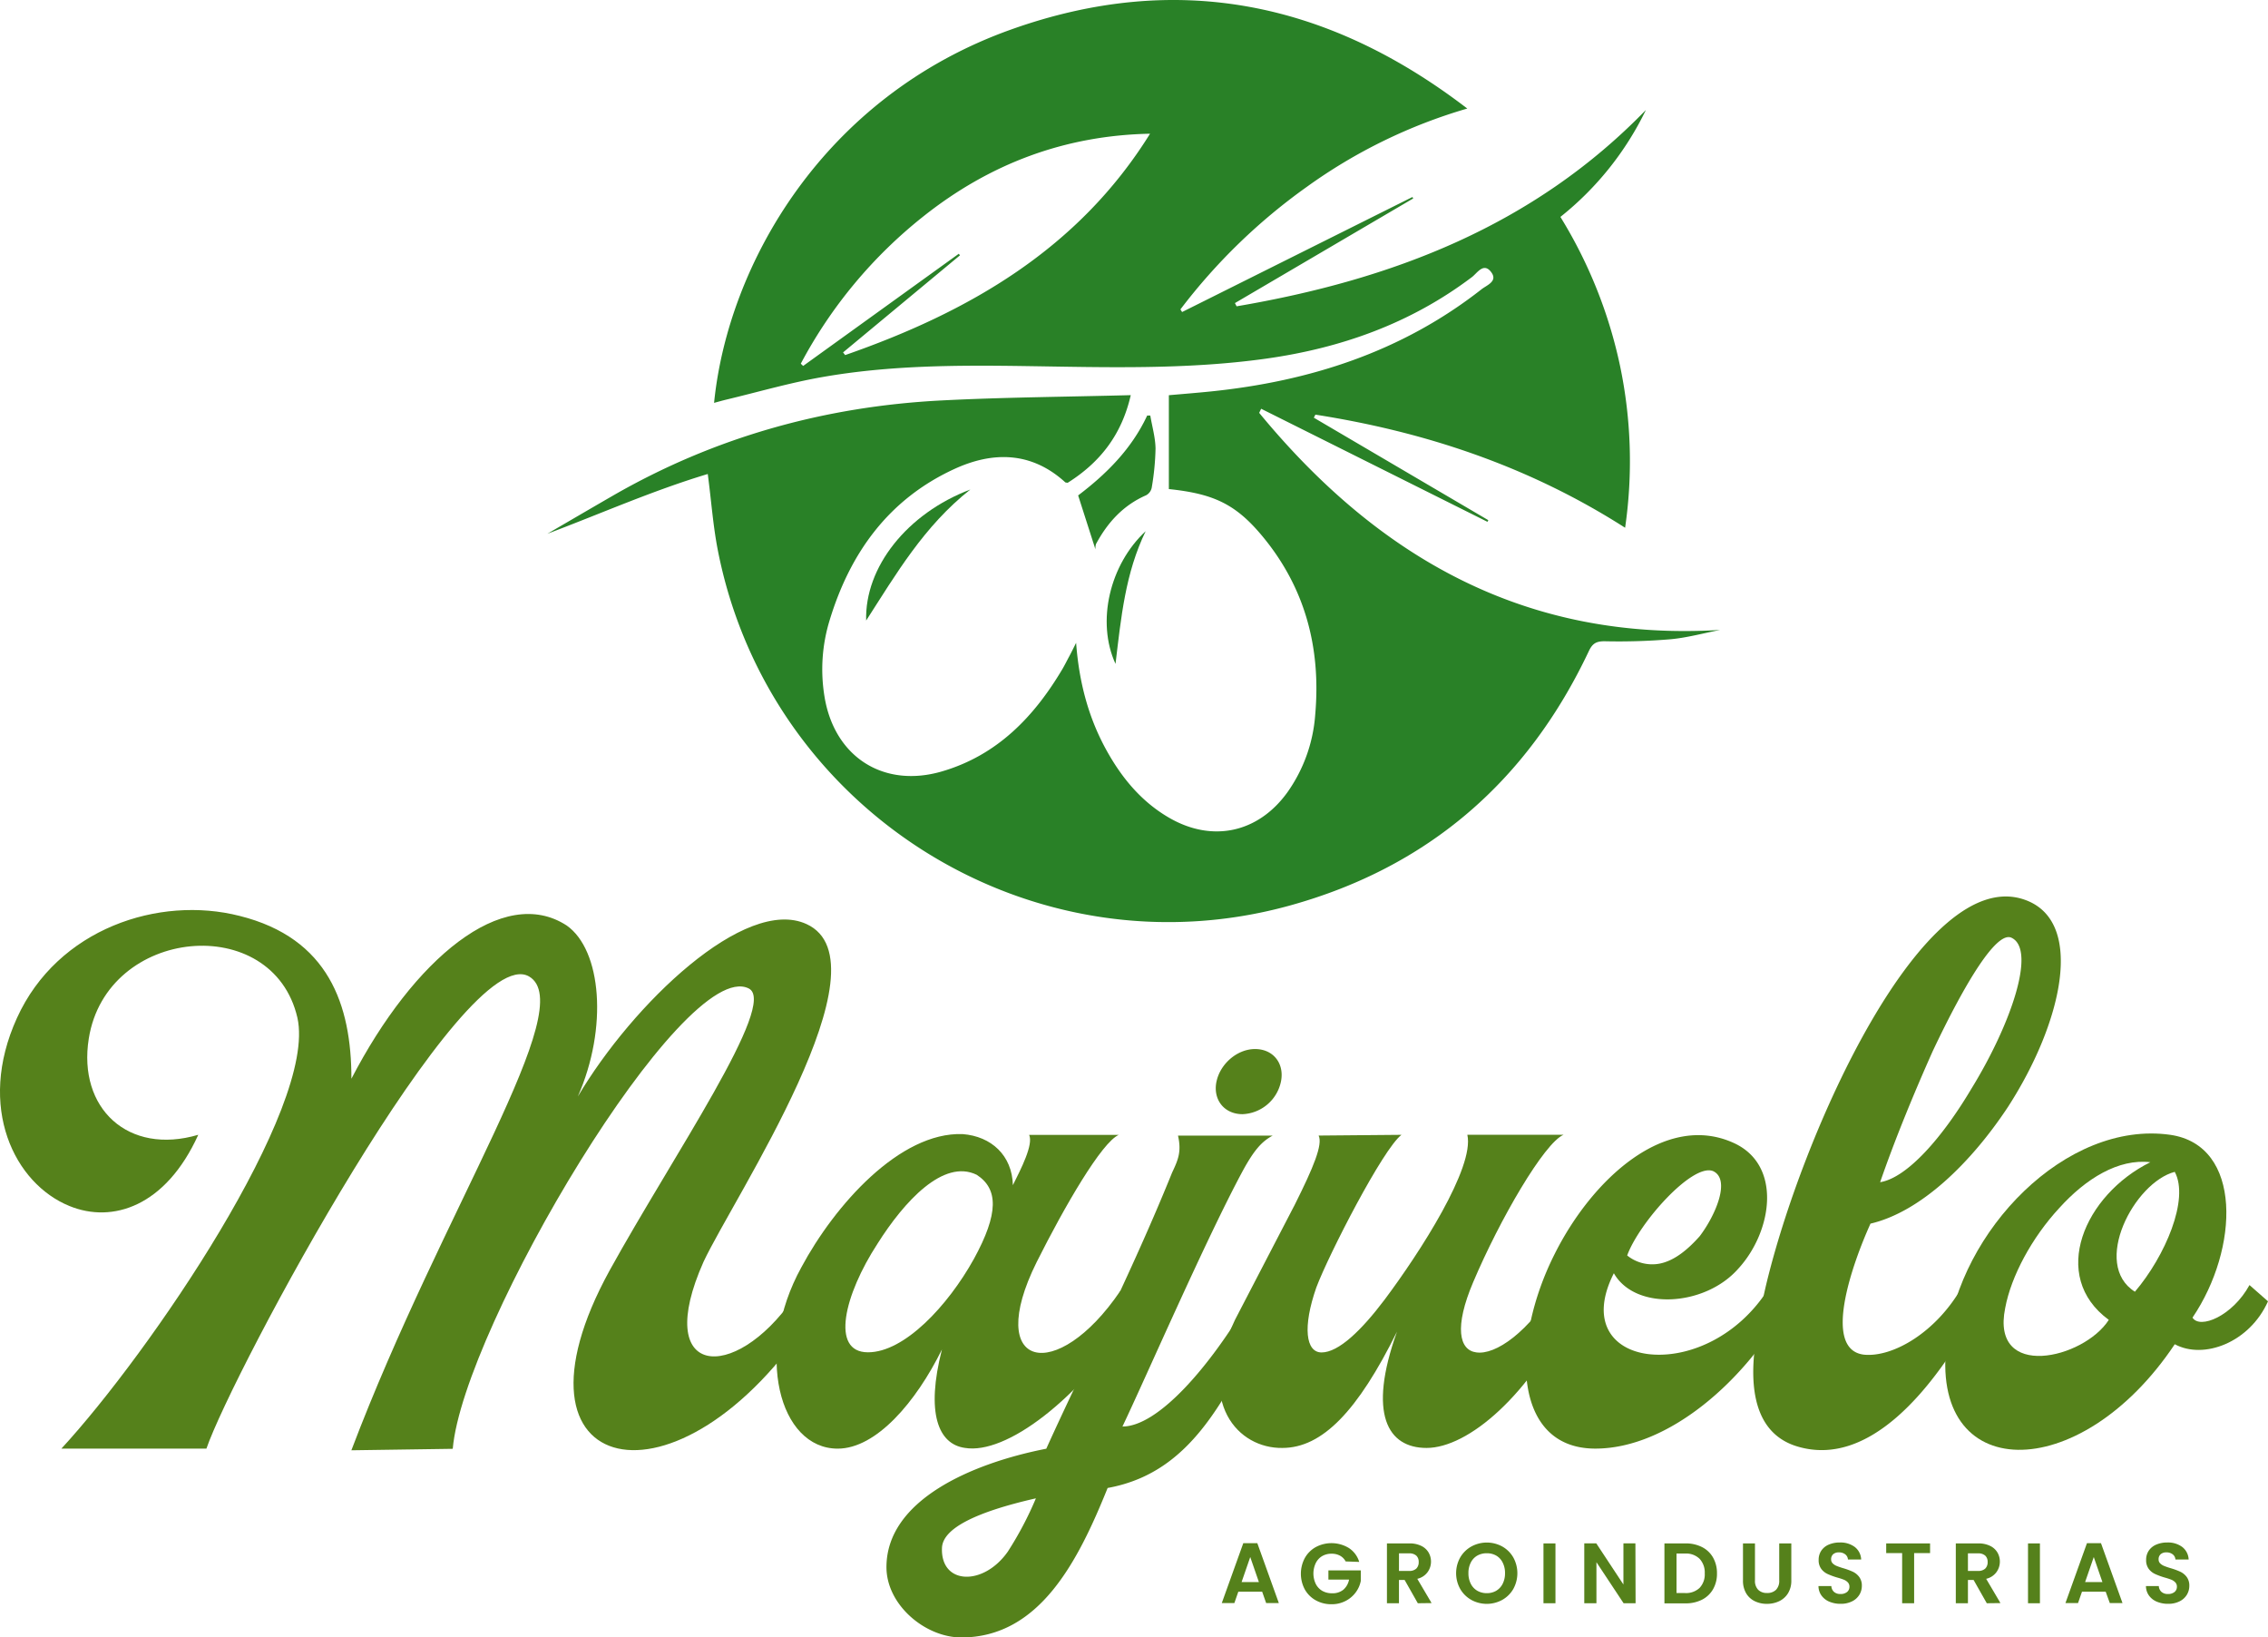
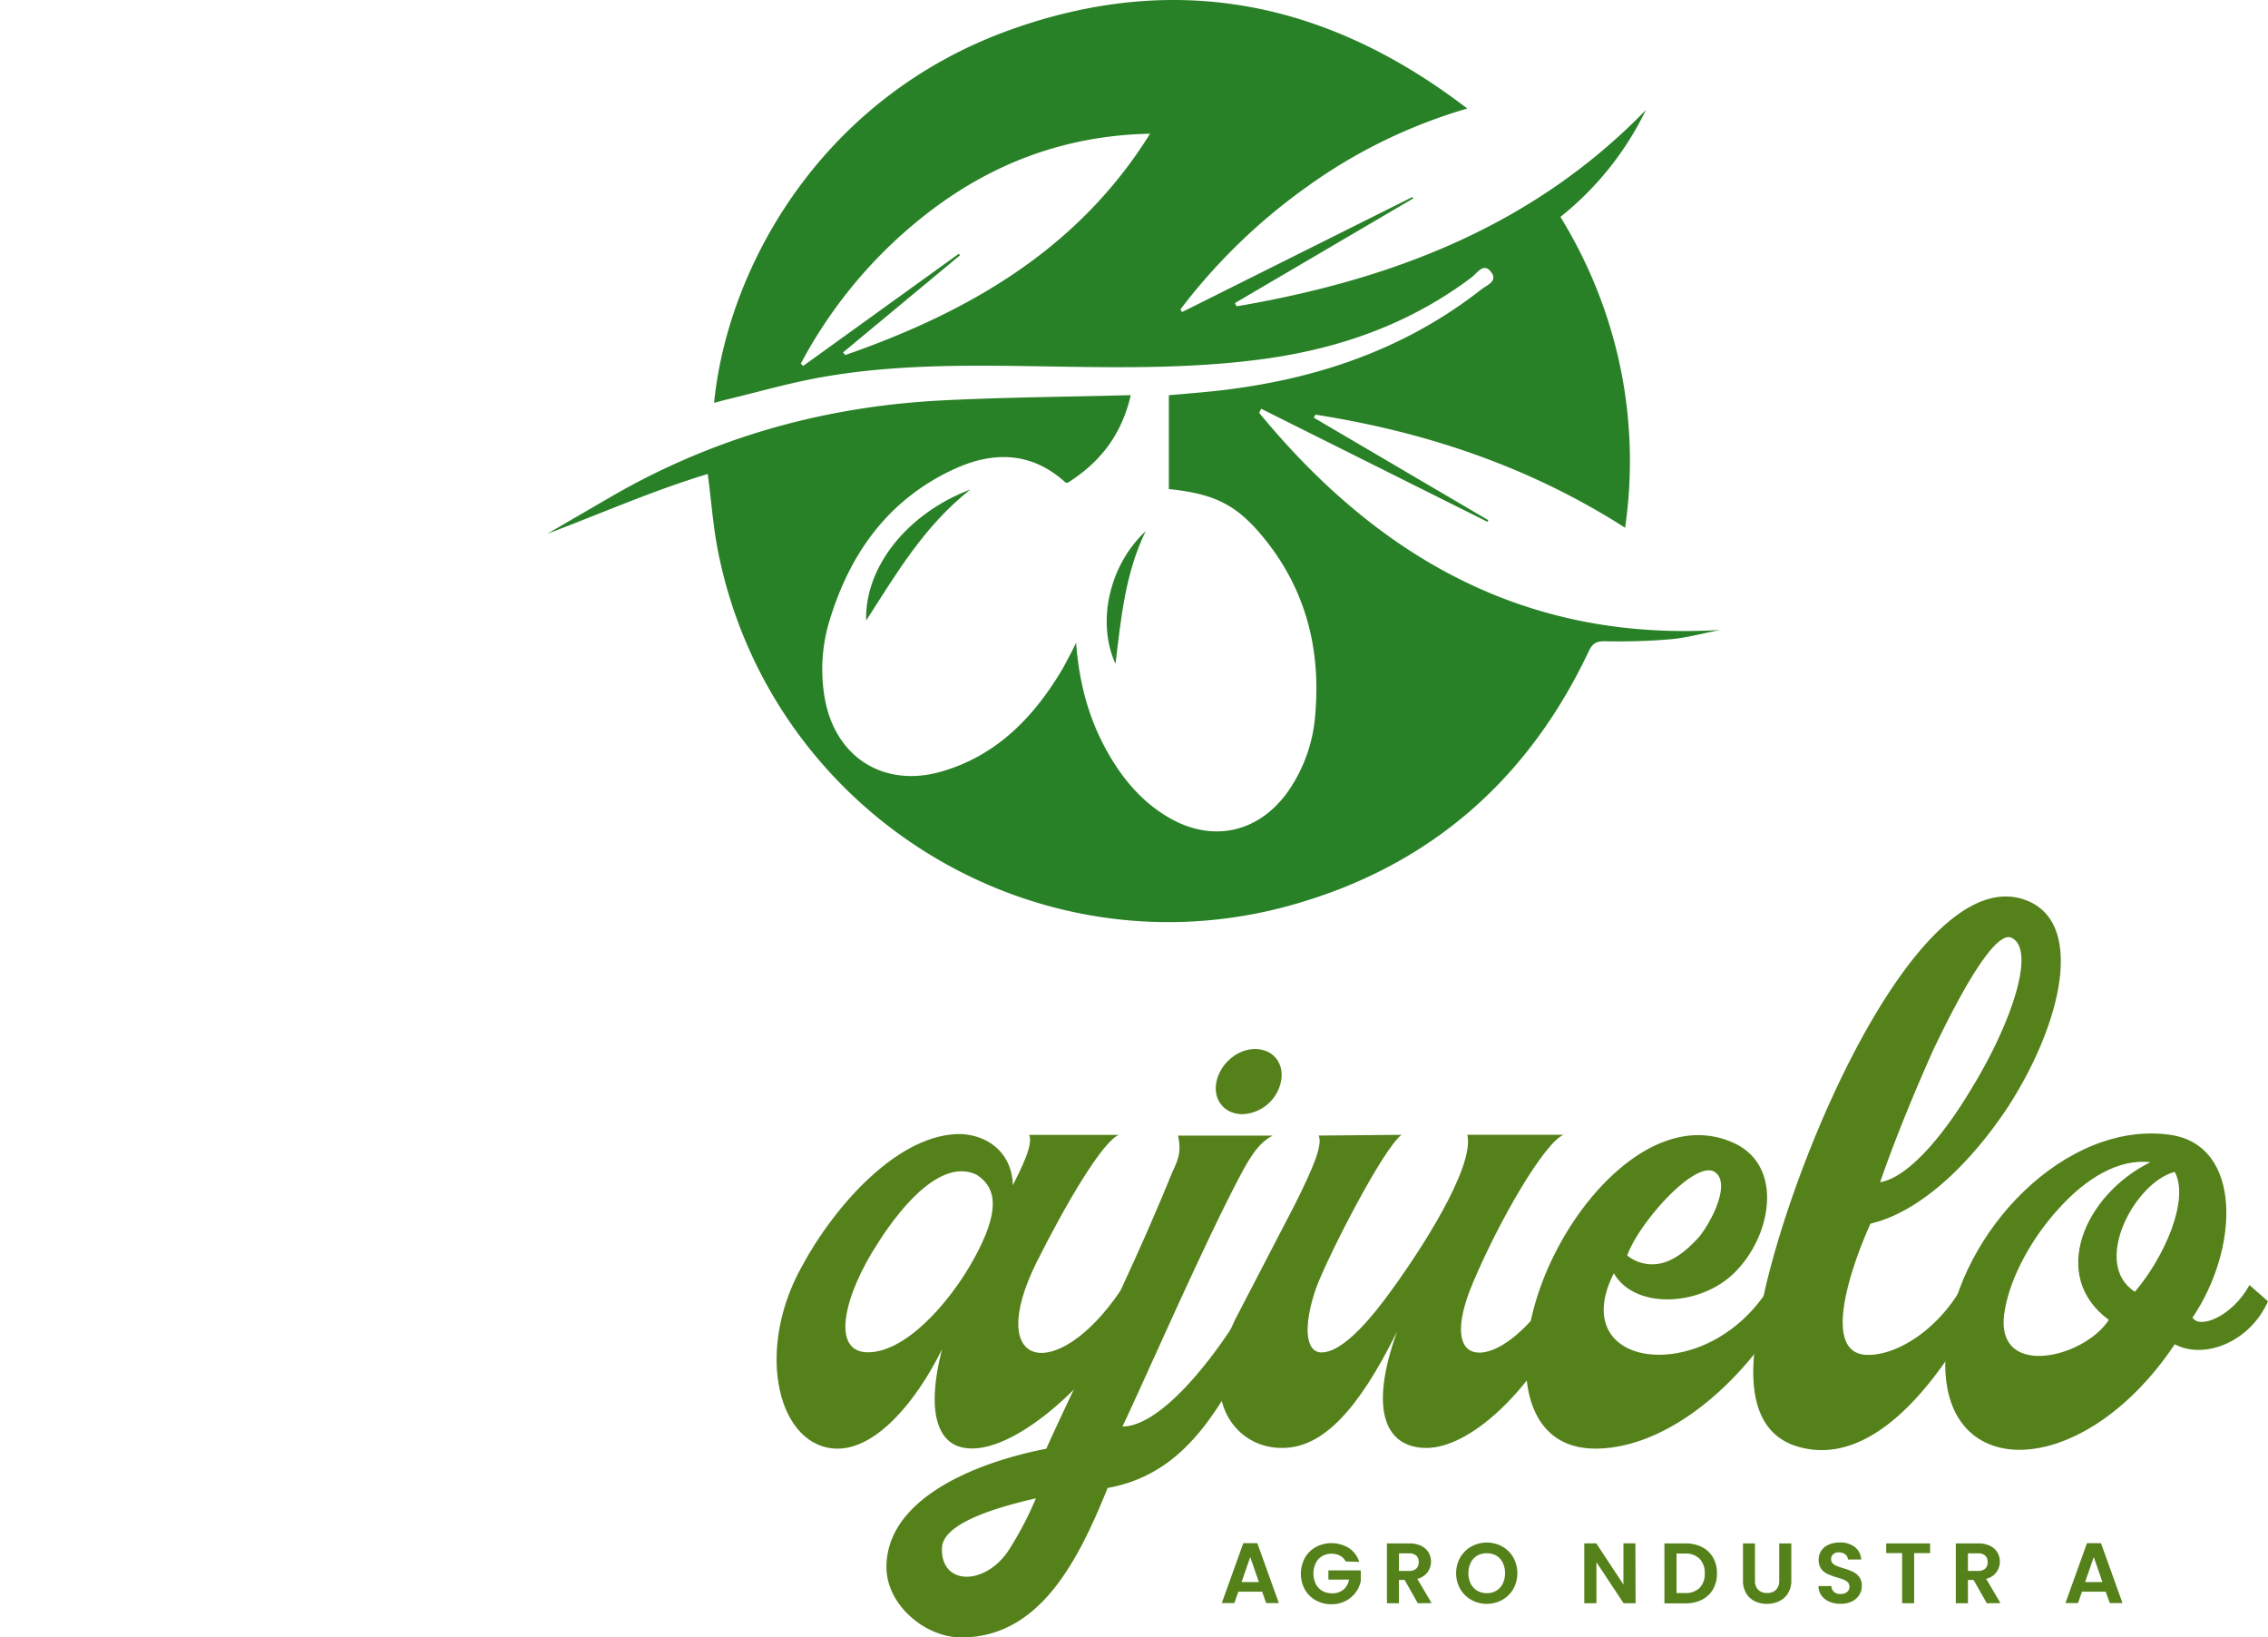
<svg xmlns="http://www.w3.org/2000/svg" viewBox="0 0 647.07 467.03">
  <defs>
    <style>.cls-1{fill:#55811b;}.cls-2{fill:#298127;}</style>
  </defs>
  <title>Recurso 1mj</title>
  <g id="Capa_2" data-name="Capa 2">
    <g id="Capa_1-2" data-name="Capa 1">
-       <path class="cls-1" d="M150.93,278.51C132.56,268,66.27,391.67,58.89,413.2H17.51c25.12-27.23,73-97.32,67.35-122.87-7-30.4-54.47-26-59.53,5.91-3.17,19.84,11.19,33.36,31.24,27.44C47.27,344.16,32.07,349,19.83,344c-15.62-6.33-26.6-28.08-15-53.62s40.53-35,63.55-29.13c25.33,6.33,31.88,25.33,31.88,46.44,17.73-34.2,43.28-55.52,61.43-43.7,9.92,7,11.82,29.13,3.17,48.77,15.62-26.39,47.71-57.21,65.23-49.19,24.07,11-20.69,77.9-29.34,96.27-14.78,33.14,8.66,34.83,25.54,10.55l5.49,4.86c-38.21,58.69-90.57,46.66-57.85-12.88,17.94-32.51,48.13-76.21,39.69-80.43-18.58-9.29-81.49,96.9-84.45,131.31l-28.92.42C126.44,344.59,165.5,287,150.93,278.51Z" />
      <path class="cls-1" d="M228.63,361.48c9.5-17.73,28.08-38.63,46-38,8.23.63,14.14,6.12,14.35,14.57,2.32-4.64,5.91-11.61,4.64-14.35H319.2C314.34,325.8,303.78,344,295.76,360c-15.2,30.61,5.7,35,23.86,8.23l4.86,5.7c-16.89,25.76-37.58,41-49.19,39.06-7.6-1.06-11.19-9.92-6.55-28.08C261.35,399.9,250,413.2,239,413.2,222.29,413.2,215.12,386,228.63,361.48Zm49.19-2.32c7.18-13.09,7-20.06.84-24.07-9.5-4.64-20.69,7.6-28.29,19.63-9.5,14.57-13.51,31-2.74,31C258,385.75,270.43,372.45,277.82,359.15Z" />
      <path class="cls-1" d="M252.91,447c0-19,24.07-29.56,45.6-33.78,9.92-22,24.28-50,35.89-78.75,1.69-3.59,2.74-5.91,1.69-10.55h27c-3.17,1.69-5.28,4.22-8.23,9.5-10.55,19.42-27.87,59.32-34.62,73.47,10.13,0,24.91-16.89,36.52-36.73l6.54,2.75c-12.67,22.8-21.53,46.87-47.29,51.51-8.44,20.9-19.42,42.64-41.8,42.64C263.89,467,252.91,457.74,252.91,447Zm42.65-19.63c-16.68,3.8-26.6,8.44-26.81,14.14-.42,10.55,11.82,11,18.79,1.05A98.06,98.06,0,0,0,295.56,427.34Zm51.51-118.86c1.06-5.07,5.91-9.29,11-9.29,5.28,0,8.44,4.22,7.39,9.29a11.69,11.69,0,0,1-11,9.29C349.18,317.77,346,313.55,347.07,308.49Z" />
      <path class="cls-1" d="M352.35,376.46l17.1-32.93c5.28-10.55,8-17.1,6.76-19.63l23.64-.21c-5.28,4-20.69,34-24.28,43.49-4,11.4-3,18.58,1.48,18.58,4.86,0,11.4-6.33,17.94-15,10.13-13.51,25.76-37.79,23.65-47.08h27.44c-5.49,2.32-18.16,24.07-25.76,42-5.49,12.88-4,19.42.84,20.06,5.49.84,15-5.7,23.22-19.42l4.22,6.33C436.58,398,418.85,413,407,413c-11,0-16.89-9.5-8.44-33.15C387.39,402.43,377.26,413,365.86,413,353.4,413.2,340.95,400.32,352.35,376.46Z" />
      <path class="cls-1" d="M443.55,357.68c10.77-21.53,31.67-40.53,51.09-31.67,13.93,6.33,11,25.33,1.27,35.89-9.5,10.77-29.35,12-35.47,1.27-7.39,14.57.42,22.8,11.82,23.22,10.34.42,23.43-5.28,31.88-18.16,1.69,1.48,3.59,3,5.28,4.64-11.19,20.48-33.15,40.32-54.26,40.32C431.52,413.2,430.88,382.8,443.55,357.68Zm41.38-5.07c4.64-6.12,8.87-16.26,3.8-18.58-5.91-2.32-21.11,14.78-24.49,24.07a11.33,11.33,0,0,0,9.29,2.32C477.75,359.58,481.55,356.41,484.93,352.61Z" />
      <path class="cls-1" d="M500.55,385.33a173.71,173.71,0,0,1,3.17-18.16C514.07,323.26,548.9,245.78,578,256.76c16.89,6.33,10.34,35-5.07,58.9-10.56,16-24.91,30-39.27,33.36-5.07,11.19-13.93,35.89-1.9,37.37,8.23.84,20.69-6.33,28.08-19.42l4.43,6.33c-12.88,23.64-31.24,45.39-51.51,39.27C502.24,409.4,499.08,399.05,500.55,385.33Zm61.86-74.73C573.6,292.44,581,271.12,574,267.53c-4.22-2.32-13.3,12.67-22.59,32.3-5.28,11.82-10.77,25.12-15,37.37C544.25,335.93,554.39,324.11,562.41,310.6Z" />
      <path class="cls-1" d="M619.2,323.69c20.69,3,19.63,32.51,6.33,52.14,2.11,3.38,11.4-.42,16.26-9.29l5.28,4.64c-5.28,11.82-18.37,16.68-26.6,12.24-27.23,40.75-70.51,39.9-65-1.05C559,351.13,589.43,319.46,619.2,323.69Zm-5.7,7.81c-9.08-1.06-18.37,4.64-26,13.09-7.81,8.44-13.72,19.42-15.41,28.5-4.22,20.69,22.38,14.57,29.56,3.38C584.58,364,594.71,340.79,613.5,331.5Zm7,2.74c-11.61,3-23.86,26.39-11.4,34.2C617.72,358.31,624.69,342.05,620.46,334.24Z" />
-       <path class="cls-2" d="M312.53,156.69l-4.93-15.38c7.92-6,15.21-13.16,19.7-22.79l.88,0c.53,3.14,1.45,6.28,1.5,9.43a74.28,74.28,0,0,1-1.1,11.21,3.18,3.18,0,0,1-1.6,2.11c-6.53,2.86-11,7.77-14.3,13.93A4.72,4.72,0,0,0,312.53,156.69Z" />
      <path class="cls-2" d="M247.12,177c-.44-15.23,11.68-30.55,29.73-37.38C263.61,150.07,255.67,163.72,247.12,177Z" />
      <path class="cls-2" d="M318.26,189.36c-5.51-12-1.68-28.32,8.6-37.85C321.05,163.51,319.86,176.06,318.26,189.36Z" />
      <path class="cls-2" d="M359.25,117.76l.56-1.17,64.57,32.25.24-.47-49.78-29.23.45-.87c31.42,4.91,61.07,14.81,88.36,32.26a132.29,132.29,0,0,0-1.46-46.25,133.74,133.74,0,0,0-17-42.41,87.74,87.74,0,0,0,24.39-30.5c-32.13,33.11-72.57,48.48-116.77,56l-.48-.92,50.87-29.85-.23-.4L337.26,89l-.48-.75a166.53,166.53,0,0,1,36-34.91,149.9,149.9,0,0,1,45.84-22.38C378.61.25,335.41-8.29,288.55,8.39c-53.84,19.16-80.9,67.29-84.82,106.52,1.2-.32,2.31-.64,3.43-.91,9.11-2.18,18.14-4.81,27.35-6.43,19.2-3.39,38.64-3.44,58.07-3.15,22.86.34,45.73,1.06,68.48-2.1,21.51-3,41.39-10.06,58.87-23.27,1.56-1.18,3.36-4.34,5.54-1.39,1.91,2.59-1.27,3.67-2.78,4.85-22.7,17.81-48.95,26.25-77.28,29.15-4.23.43-8.47.76-11.93,1.07v26.77c12.49,1.3,18.81,4.17,26.17,12.83,12.62,14.85,17.28,32.28,15.59,51.48a43.74,43.74,0,0,1-8,22.27c-8.35,11.5-21.41,14.29-33.7,7.16-7.69-4.46-13.2-11-17.52-18.64-5.38-9.5-8.14-19.78-9-31.25-.84,1.69-1.39,2.82-2,3.94s-1.28,2.5-2,3.7c-8.08,13.56-18.55,24.4-34.14,29-16.69,4.95-30.75-4-33.62-21.14a47.71,47.71,0,0,1,1.48-22.07c5.87-19.23,16.91-34.44,35.53-43,11-5.07,22-5,31.63,3.77.13.12.39.09.71.16,9.12-5.74,15.39-13.56,18-25-18.49.49-36.28.6-54,1.51-33.35,1.71-64.77,10.46-93.82,27.2-6.22,3.59-12.42,7.22-18.63,10.83,15.28-5.76,30.16-12.36,45.77-17.05,1,7.53,1.49,14.64,2.84,21.59,14.54,74.76,89.9,121.77,163.21,101.5,39.51-10.92,67.84-35.55,85.33-72.59,1.05-2.23,2.18-2.82,4.62-2.79a176.06,176.06,0,0,0,18.73-.58c4.74-.44,9.41-1.74,14.11-2.65C435.31,183.05,393.21,159,359.25,117.76ZM241.13,101.28l-.6-.76,33.35-27.69-.33-.45-44.41,32-.67-.65a133.34,133.34,0,0,1,35.1-42.11c18.81-14.89,40.18-23,64.54-23.48C307.63,71.07,276.4,89,241.13,101.28Z" />
      <path class="cls-1" d="M360.1,454h-6.8l-1.13,3.25h-3.59l6.14-17.09h4l6.14,17.09h-3.62Zm-.93-2.74-2.47-7.14-2.47,7.14Z" />
      <path class="cls-1" d="M383.92,445.37a4,4,0,0,0-1.61-1.64,4.91,4.91,0,0,0-2.4-.56,5.24,5.24,0,0,0-2.69.68,4.73,4.73,0,0,0-1.83,2,6.9,6.9,0,0,0,0,5.92,4.75,4.75,0,0,0,1.87,2,5.52,5.52,0,0,0,2.79.68,4.83,4.83,0,0,0,3.2-1,5,5,0,0,0,1.64-2.9H379v-2.62h9.24v3a8,8,0,0,1-1.47,3.3,8.29,8.29,0,0,1-2.9,2.43,8.53,8.53,0,0,1-4,.92,9,9,0,0,1-4.46-1.11,8.09,8.09,0,0,1-3.13-3.09,9.49,9.49,0,0,1,0-9,8.06,8.06,0,0,1,3.13-3.11,9.53,9.53,0,0,1,9.45.29,7.18,7.18,0,0,1,2.93,3.95Z" />
      <path class="cls-1" d="M404.51,457.3l-3.77-6.65h-1.61v6.65H395.7V440.23h6.41a7.48,7.48,0,0,1,3.37.7,4.87,4.87,0,0,1,2.09,1.88,5.14,5.14,0,0,1,.7,2.65,5.08,5.08,0,0,1-1,3,5,5,0,0,1-2.91,1.87l4.08,6.92Zm-5.38-9.22H402a2.86,2.86,0,0,0,2.08-.67,2.5,2.5,0,0,0,.68-1.87,2.39,2.39,0,0,0-.68-1.82,2.93,2.93,0,0,0-2.08-.65h-2.86Z" />
      <path class="cls-1" d="M419.79,456.35a8.39,8.39,0,0,1-3.18-3.12,9.21,9.21,0,0,1,0-9,8.39,8.39,0,0,1,3.18-3.12,9.19,9.19,0,0,1,8.81,0,8.33,8.33,0,0,1,3.15,3.12,9.3,9.3,0,0,1,0,9,8.31,8.31,0,0,1-3.17,3.12,9.17,9.17,0,0,1-8.8,0Zm7.11-2.63a4.77,4.77,0,0,0,1.83-2,6.55,6.55,0,0,0,.66-3,6.47,6.47,0,0,0-.66-3,4.71,4.71,0,0,0-1.83-2,5.29,5.29,0,0,0-2.71-.68,5.36,5.36,0,0,0-2.73.68,4.69,4.69,0,0,0-1.85,2,6.46,6.46,0,0,0-.66,3,6.53,6.53,0,0,0,.66,3,4.75,4.75,0,0,0,1.85,2,5.28,5.28,0,0,0,2.73.7A5.21,5.21,0,0,0,426.91,453.72Z" />
-       <path class="cls-1" d="M443.78,440.23V457.3h-3.42V440.23Z" />
      <path class="cls-1" d="M466.64,457.3h-3.42l-7.75-11.71V457.3H452V440.21h3.42l7.75,11.74V440.21h3.42Z" />
      <path class="cls-1" d="M485.6,441.28a7.51,7.51,0,0,1,3.15,3,8.92,8.92,0,0,1,1.11,4.51,8.79,8.79,0,0,1-1.11,4.49,7.56,7.56,0,0,1-3.15,3,10.2,10.2,0,0,1-4.73,1.05h-6V440.23h6A10.2,10.2,0,0,1,485.6,441.28Zm-.7,11.64a5.58,5.58,0,0,0,1.47-4.13,5.71,5.71,0,0,0-1.47-4.17,5.54,5.54,0,0,0-4.16-1.5h-2.42v11.27h2.42A5.62,5.62,0,0,0,484.9,452.92Z" />
      <path class="cls-1" d="M500.7,440.23V450.8a3.62,3.62,0,0,0,.91,2.65,3.41,3.41,0,0,0,2.54.92,3.45,3.45,0,0,0,2.57-.92,3.62,3.62,0,0,0,.9-2.65V440.23h3.45v10.54a6.8,6.8,0,0,1-.94,3.68,6,6,0,0,1-2.52,2.26,8,8,0,0,1-3.51.76,7.77,7.77,0,0,1-3.46-.76,5.77,5.77,0,0,1-2.46-2.26,7,7,0,0,1-.9-3.68V440.23Z" />
      <path class="cls-1" d="M521.94,456.86a5.27,5.27,0,0,1-2.26-1.76,4.63,4.63,0,0,1-.86-2.71h3.67a2.37,2.37,0,0,0,.75,1.66,2.65,2.65,0,0,0,1.85.61,2.84,2.84,0,0,0,1.88-.57,1.87,1.87,0,0,0,.68-1.5,1.74,1.74,0,0,0-.46-1.25,3.25,3.25,0,0,0-1.16-.77,19.39,19.39,0,0,0-1.92-.62,20.41,20.41,0,0,1-2.7-1,4.72,4.72,0,0,1-1.79-1.44,4.11,4.11,0,0,1-.75-2.58,4.61,4.61,0,0,1,.76-2.64,4.82,4.82,0,0,1,2.13-1.72,7.76,7.76,0,0,1,3.13-.6,6.78,6.78,0,0,1,4.29,1.28,4.76,4.76,0,0,1,1.82,3.58h-3.77a2,2,0,0,0-.75-1.46,2.82,2.82,0,0,0-1.85-.58,2.37,2.37,0,0,0-1.6.51,1.86,1.86,0,0,0-.6,1.49,1.54,1.54,0,0,0,.45,1.14,3.43,3.43,0,0,0,1.13.73,20,20,0,0,0,1.9.65,19.92,19.92,0,0,1,2.71,1,4.88,4.88,0,0,1,1.81,1.47,4.07,4.07,0,0,1,.76,2.57,4.82,4.82,0,0,1-.71,2.54,5,5,0,0,1-2.08,1.87,7.09,7.09,0,0,1-3.25.7A8.11,8.11,0,0,1,521.94,456.86Z" />
      <path class="cls-1" d="M550.66,440.23V443h-4.55V457.3h-3.42V443h-4.55v-2.76Z" />
      <path class="cls-1" d="M566.84,457.3l-3.77-6.65h-1.61v6.65H558V440.23h6.41a7.48,7.48,0,0,1,3.37.7,4.87,4.87,0,0,1,2.09,1.88,5.14,5.14,0,0,1,.7,2.65,5.08,5.08,0,0,1-1,3,5,5,0,0,1-2.91,1.87l4.08,6.92Zm-5.38-9.22h2.86a2.86,2.86,0,0,0,2.08-.67,2.5,2.5,0,0,0,.68-1.87,2.39,2.39,0,0,0-.68-1.82,2.93,2.93,0,0,0-2.08-.65h-2.86Z" />
-       <path class="cls-1" d="M582,440.23V457.3H578.6V440.23Z" />
      <path class="cls-1" d="M600.76,454H594l-1.13,3.25h-3.59l6.14-17.09h4l6.14,17.09h-3.62Zm-.93-2.74-2.47-7.14-2.47,7.14Z" />
-       <path class="cls-1" d="M615.37,456.86a5.27,5.27,0,0,1-2.26-1.76,4.63,4.63,0,0,1-.86-2.71h3.67a2.37,2.37,0,0,0,.75,1.66,2.65,2.65,0,0,0,1.85.61,2.84,2.84,0,0,0,1.88-.57,1.87,1.87,0,0,0,.68-1.5,1.74,1.74,0,0,0-.46-1.25,3.25,3.25,0,0,0-1.16-.77,19.39,19.39,0,0,0-1.92-.62,20.41,20.41,0,0,1-2.7-1,4.72,4.72,0,0,1-1.79-1.44,4.11,4.11,0,0,1-.75-2.58,4.61,4.61,0,0,1,.76-2.64,4.82,4.82,0,0,1,2.13-1.72,7.76,7.76,0,0,1,3.13-.6,6.78,6.78,0,0,1,4.29,1.28,4.76,4.76,0,0,1,1.82,3.58h-3.77a2,2,0,0,0-.75-1.46,2.82,2.82,0,0,0-1.85-.58,2.37,2.37,0,0,0-1.6.51,1.86,1.86,0,0,0-.6,1.49,1.54,1.54,0,0,0,.45,1.14,3.43,3.43,0,0,0,1.13.73,20,20,0,0,0,1.9.65,19.92,19.92,0,0,1,2.71,1,4.88,4.88,0,0,1,1.81,1.47,4.07,4.07,0,0,1,.76,2.57,4.82,4.82,0,0,1-.71,2.54,5,5,0,0,1-2.08,1.87,7.09,7.09,0,0,1-3.25.7A8.11,8.11,0,0,1,615.37,456.86Z" />
    </g>
  </g>
</svg>